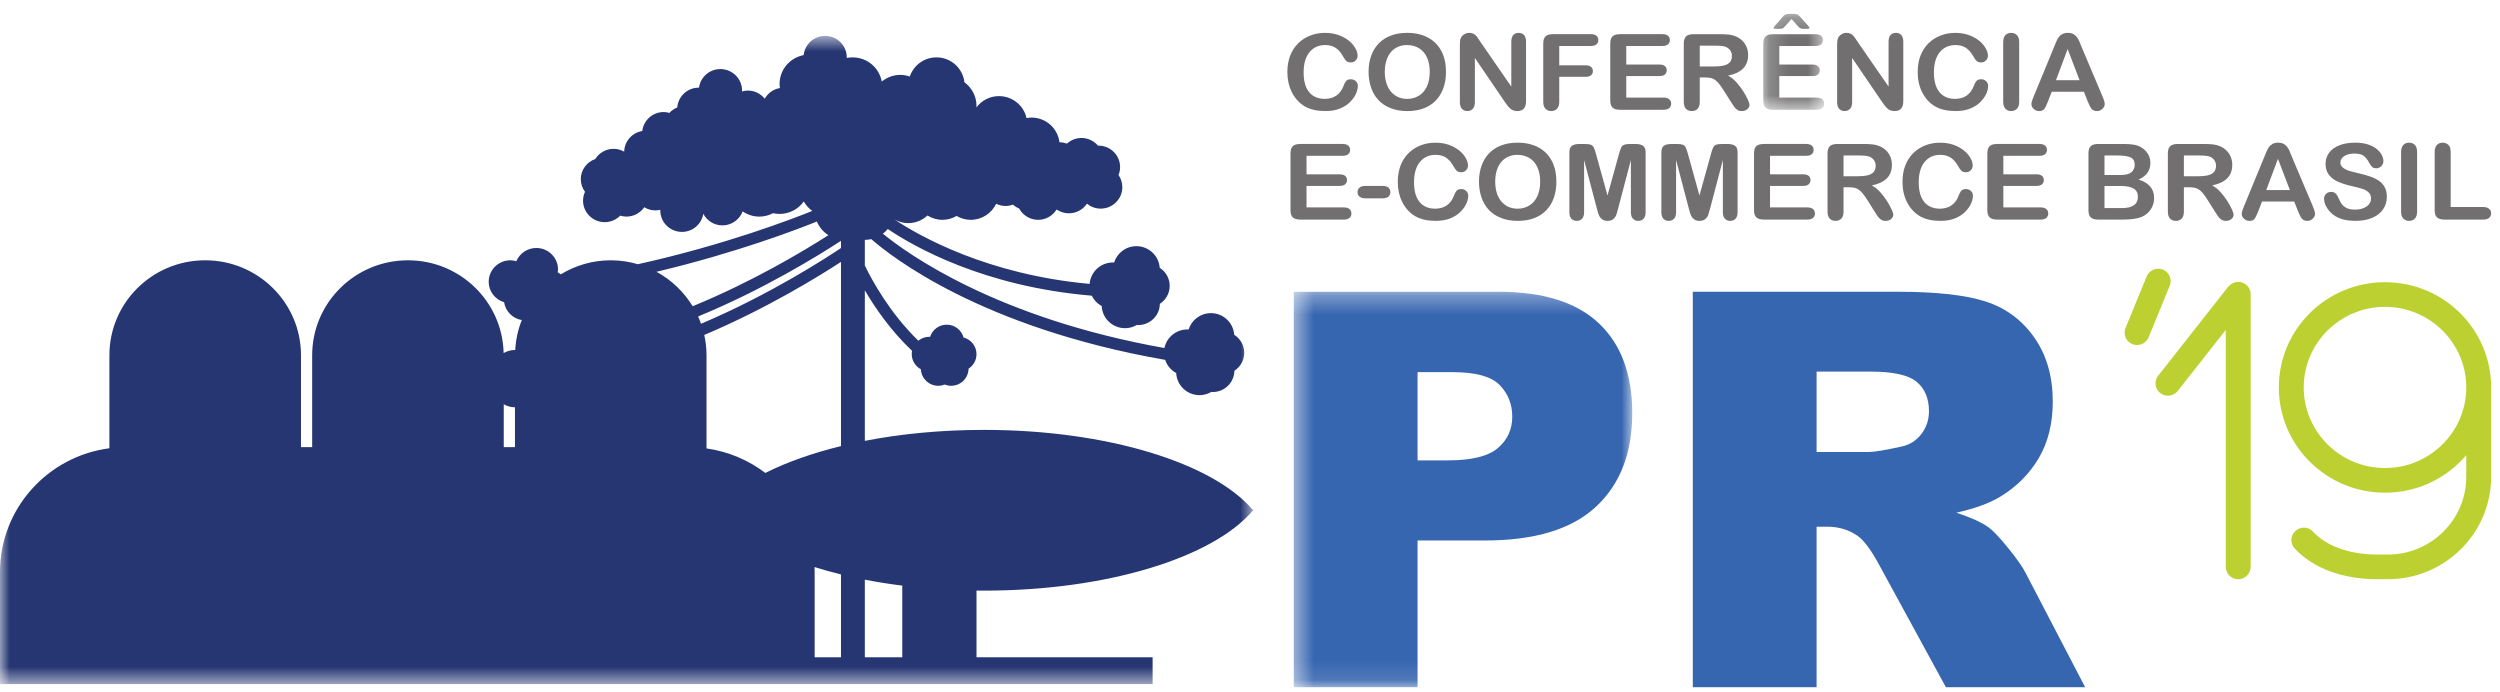
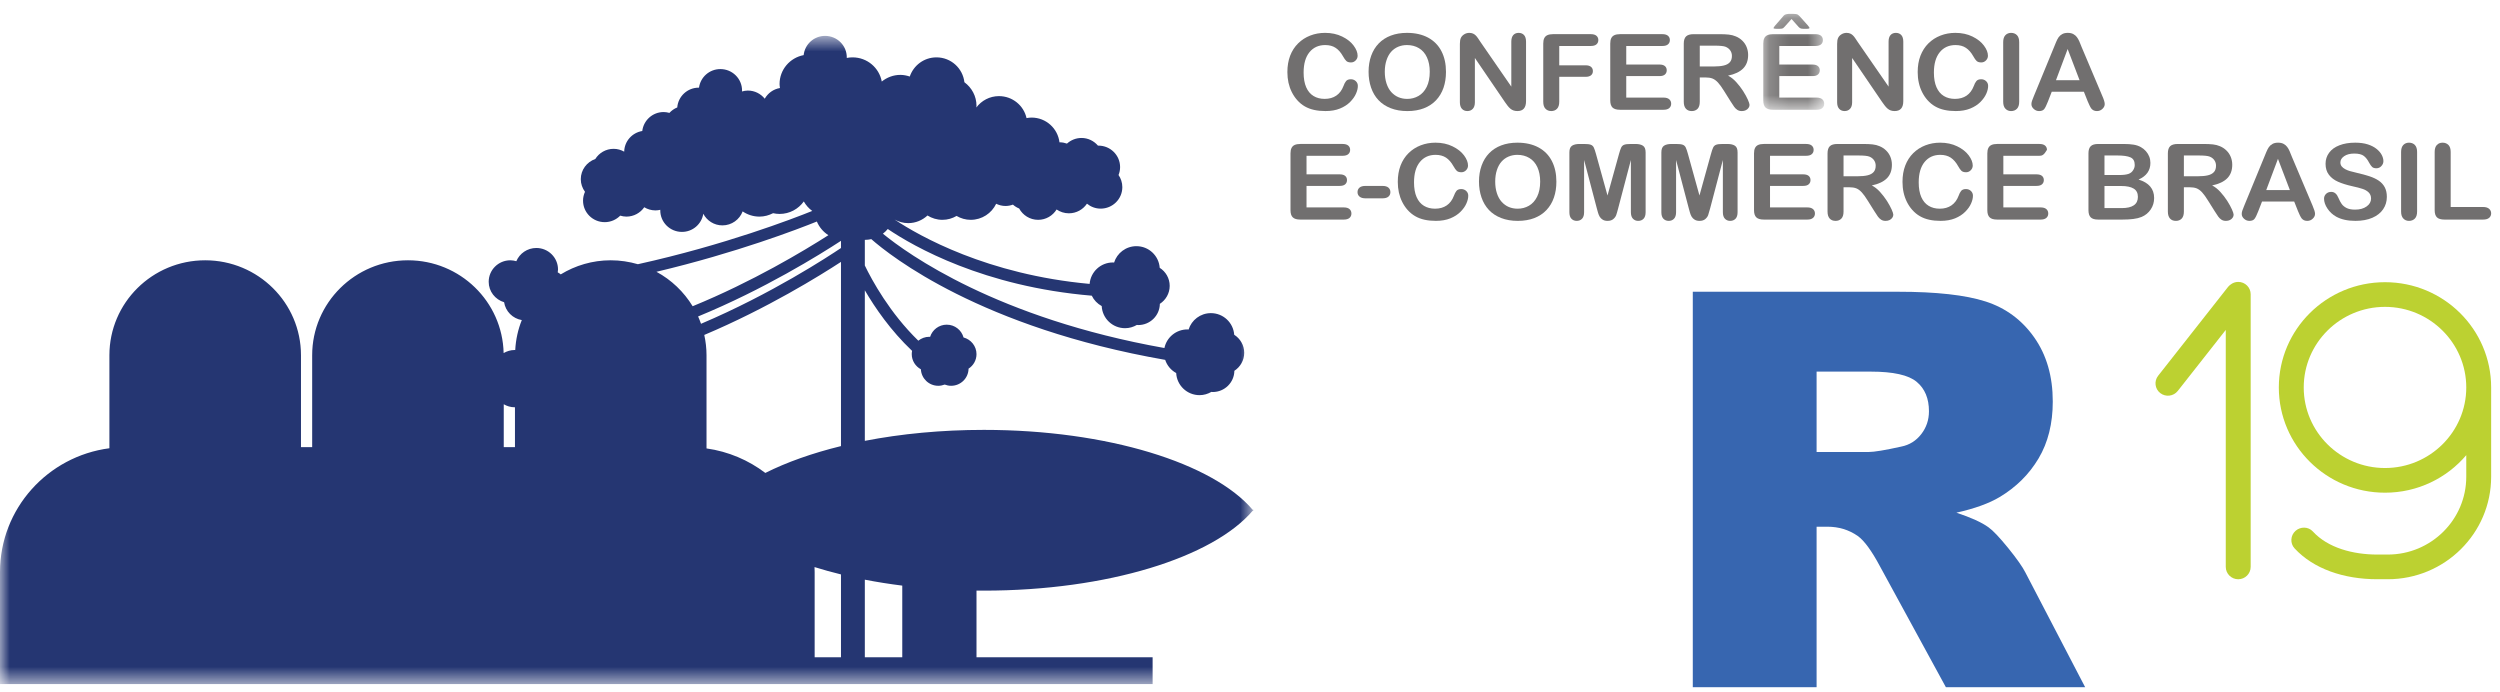
<svg xmlns="http://www.w3.org/2000/svg" xmlns:xlink="http://www.w3.org/1999/xlink" width="130px" height="36px" viewBox="0 0 130 36">
  <title>conferencia-ecommerce-curitiba</title>
  <desc>Created with Sketch.</desc>
  <defs>
    <polygon id="path-1" points="0.182 0.264 3.35 0.264 3.35 5.253 0.182 5.253" />
    <polygon id="path-3" points="0 0.69 65.18 0.69 65.18 34.397 0 34.397" />
-     <polygon id="path-5" points="0.459 0.316 18.061 0.316 18.061 20.88 0.459 20.88" />
  </defs>
  <g id="conferencia-ecommerce-curitiba" stroke="none" stroke-width="1" fill="none" fill-rule="evenodd">
    <g id="Group-70">
      <path d="M70.608,4.467 C70.608,4.592 70.576,4.727 70.511,4.872 C70.447,5.019 70.345,5.162 70.207,5.302 C70.068,5.442 69.892,5.557 69.677,5.644 C69.463,5.732 69.212,5.775 68.926,5.775 C68.709,5.775 68.512,5.756 68.335,5.716 C68.157,5.677 67.996,5.616 67.851,5.533 C67.706,5.45 67.573,5.34 67.452,5.204 C67.343,5.081 67.25,4.942 67.174,4.79 C67.097,4.637 67.04,4.474 67.001,4.301 C66.963,4.126 66.944,3.943 66.944,3.748 C66.944,3.432 66.992,3.148 67.088,2.897 C67.184,2.648 67.322,2.434 67.502,2.256 C67.681,2.078 67.892,1.942 68.133,1.849 C68.374,1.755 68.63,1.709 68.903,1.709 C69.236,1.709 69.532,1.773 69.792,1.9 C70.052,2.027 70.251,2.184 70.389,2.371 C70.528,2.558 70.596,2.734 70.596,2.9 C70.596,2.992 70.563,3.072 70.496,3.141 C70.428,3.211 70.347,3.247 70.252,3.247 C70.145,3.247 70.065,3.222 70.012,3.174 C69.959,3.126 69.9,3.042 69.834,2.924 C69.725,2.73 69.598,2.584 69.452,2.488 C69.305,2.39 69.124,2.343 68.909,2.343 C68.567,2.343 68.295,2.467 68.092,2.715 C67.889,2.964 67.788,3.316 67.788,3.775 C67.788,4.08 67.833,4.334 67.922,4.538 C68.011,4.741 68.139,4.892 68.303,4.992 C68.468,5.093 68.66,5.142 68.881,5.142 C69.12,5.142 69.322,5.085 69.488,4.972 C69.654,4.859 69.778,4.692 69.862,4.472 C69.898,4.368 69.942,4.283 69.994,4.219 C70.046,4.153 70.131,4.121 70.246,4.121 C70.345,4.121 70.43,4.154 70.501,4.219 C70.572,4.286 70.608,4.368 70.608,4.467" id="Fill-1" fill="#716F6F" />
      <path d="M74.347,3.732 C74.347,3.444 74.299,3.194 74.201,2.983 C74.105,2.772 73.966,2.613 73.785,2.505 C73.605,2.397 73.398,2.343 73.164,2.343 C72.998,2.343 72.844,2.372 72.703,2.432 C72.562,2.492 72.441,2.579 72.338,2.694 C72.237,2.808 72.156,2.955 72.098,3.132 C72.039,3.31 72.009,3.51 72.009,3.732 C72.009,3.955 72.039,4.158 72.098,4.338 C72.156,4.519 72.24,4.668 72.347,4.788 C72.455,4.906 72.578,4.995 72.717,5.054 C72.856,5.113 73.01,5.143 73.176,5.143 C73.389,5.143 73.584,5.092 73.763,4.989 C73.941,4.888 74.083,4.731 74.189,4.518 C74.294,4.305 74.347,4.043 74.347,3.732 M73.164,1.709 C73.591,1.709 73.956,1.793 74.262,1.957 C74.567,2.123 74.799,2.358 74.956,2.664 C75.113,2.968 75.191,3.326 75.191,3.737 C75.191,4.042 75.148,4.317 75.062,4.566 C74.976,4.814 74.847,5.03 74.675,5.213 C74.503,5.395 74.292,5.534 74.042,5.631 C73.791,5.727 73.504,5.776 73.181,5.776 C72.86,5.776 72.572,5.726 72.318,5.627 C72.063,5.527 71.851,5.387 71.681,5.207 C71.511,5.027 71.383,4.809 71.296,4.556 C71.209,4.301 71.166,4.027 71.166,3.732 C71.166,3.43 71.211,3.153 71.301,2.901 C71.392,2.648 71.524,2.433 71.696,2.256 C71.867,2.08 72.077,1.944 72.323,1.851 C72.57,1.757 72.85,1.709 73.164,1.709" id="Fill-3" fill="#716F6F" />
      <path d="M76.988,2.187 L78.588,4.504 L78.588,2.166 C78.588,2.014 78.623,1.9 78.691,1.823 C78.759,1.748 78.851,1.709 78.968,1.709 C79.087,1.709 79.181,1.748 79.25,1.823 C79.319,1.9 79.354,2.014 79.354,2.166 L79.354,5.258 C79.354,5.603 79.204,5.775 78.906,5.775 C78.831,5.775 78.763,5.765 78.703,5.744 C78.644,5.724 78.588,5.692 78.535,5.647 C78.483,5.602 78.434,5.55 78.389,5.49 C78.344,5.43 78.3,5.369 78.255,5.306 L76.694,3.015 L76.694,5.319 C76.694,5.47 76.657,5.584 76.584,5.66 C76.511,5.737 76.418,5.775 76.304,5.775 C76.186,5.775 76.092,5.736 76.021,5.659 C75.95,5.582 75.914,5.468 75.914,5.319 L75.914,2.287 C75.914,2.157 75.93,2.056 75.959,1.984 C75.994,1.902 76.054,1.837 76.136,1.786 C76.218,1.735 76.307,1.709 76.402,1.709 C76.476,1.709 76.541,1.722 76.594,1.745 C76.647,1.768 76.694,1.799 76.734,1.839 C76.774,1.877 76.816,1.929 76.858,1.992 C76.899,2.054 76.943,2.119 76.988,2.187" id="Fill-5" fill="#716F6F" />
      <path d="M82.721,2.391 L81.081,2.391 L81.081,3.396 L82.451,3.396 C82.579,3.396 82.674,3.424 82.736,3.479 C82.799,3.533 82.83,3.605 82.83,3.697 C82.83,3.788 82.799,3.86 82.735,3.914 C82.672,3.967 82.577,3.995 82.451,3.995 L81.081,3.995 L81.081,5.289 C81.081,5.454 81.042,5.577 80.965,5.656 C80.887,5.736 80.788,5.775 80.666,5.775 C80.543,5.775 80.443,5.736 80.365,5.654 C80.286,5.574 80.249,5.453 80.249,5.289 L80.249,2.265 C80.249,2.15 80.266,2.057 80.302,1.985 C80.337,1.912 80.393,1.86 80.468,1.826 C80.544,1.793 80.641,1.776 80.759,1.776 L82.721,1.776 C82.854,1.776 82.952,1.805 83.016,1.861 C83.081,1.918 83.113,1.991 83.113,2.082 C83.113,2.175 83.081,2.25 83.016,2.306 C82.952,2.363 82.854,2.391 82.721,2.391" id="Fill-7" fill="#716F6F" />
      <path d="M86.441,2.391 L84.565,2.391 L84.565,3.356 L86.292,3.356 C86.419,3.356 86.514,3.383 86.577,3.438 C86.639,3.492 86.67,3.564 86.67,3.654 C86.67,3.743 86.64,3.816 86.578,3.873 C86.516,3.929 86.421,3.957 86.292,3.957 L84.565,3.957 L84.565,5.075 L86.505,5.075 C86.636,5.075 86.734,5.105 86.801,5.163 C86.867,5.221 86.901,5.298 86.901,5.394 C86.901,5.487 86.867,5.563 86.801,5.621 C86.734,5.679 86.636,5.708 86.505,5.708 L84.243,5.708 C84.062,5.708 83.932,5.67 83.852,5.593 C83.773,5.516 83.733,5.392 83.733,5.22 L83.733,2.265 C83.733,2.15 83.75,2.057 83.786,1.985 C83.821,1.912 83.877,1.86 83.953,1.826 C84.028,1.793 84.126,1.776 84.243,1.776 L86.441,1.776 C86.574,1.776 86.672,1.805 86.736,1.861 C86.801,1.918 86.833,1.991 86.833,2.082 C86.833,2.175 86.801,2.25 86.736,2.306 C86.672,2.363 86.574,2.391 86.441,2.391" id="Fill-9" fill="#716F6F" />
      <path d="M89.157,2.374 L88.388,2.374 L88.388,3.456 L89.134,3.456 C89.334,3.456 89.503,3.439 89.639,3.406 C89.776,3.373 89.88,3.317 89.951,3.237 C90.023,3.157 90.06,3.048 90.06,2.909 C90.06,2.799 90.031,2.703 89.972,2.62 C89.914,2.537 89.834,2.475 89.731,2.433 C89.635,2.394 89.443,2.374 89.157,2.374 M88.68,4.027 L88.388,4.027 L88.388,5.29 C88.388,5.456 88.351,5.578 88.274,5.658 C88.197,5.736 88.097,5.776 87.974,5.776 C87.841,5.776 87.738,5.734 87.666,5.652 C87.592,5.57 87.556,5.45 87.556,5.29 L87.556,2.265 C87.556,2.093 87.597,1.969 87.677,1.892 C87.757,1.816 87.887,1.777 88.067,1.777 L89.42,1.777 C89.607,1.777 89.767,1.785 89.9,1.799 C90.033,1.815 90.152,1.846 90.259,1.892 C90.388,1.943 90.502,2.018 90.601,2.115 C90.7,2.211 90.775,2.323 90.826,2.451 C90.877,2.579 90.903,2.714 90.903,2.858 C90.903,3.151 90.817,3.385 90.644,3.56 C90.471,3.736 90.209,3.86 89.858,3.933 C90.005,4.008 90.147,4.119 90.281,4.266 C90.415,4.412 90.535,4.568 90.641,4.733 C90.747,4.899 90.829,5.048 90.888,5.181 C90.947,5.315 90.976,5.406 90.976,5.456 C90.976,5.509 90.959,5.56 90.925,5.61 C90.89,5.661 90.842,5.702 90.783,5.731 C90.723,5.761 90.654,5.776 90.575,5.776 C90.482,5.776 90.403,5.754 90.34,5.712 C90.277,5.671 90.222,5.617 90.176,5.552 C90.13,5.488 90.068,5.393 89.989,5.269 L89.656,4.737 C89.536,4.542 89.429,4.395 89.335,4.292 C89.24,4.19 89.144,4.121 89.048,4.083 C88.951,4.046 88.828,4.027 88.68,4.027" id="Fill-11" fill="#716F6F" />
      <g id="Group-15" transform="translate(91.508, 0.456)">
        <mask id="mask-2" fill="white">
          <use xlink:href="#path-1" />
        </mask>
        <g id="Clip-14" />
        <path d="M1.932,0.846 L1.652,0.532 L1.371,0.846 C1.293,0.936 1.24,0.991 1.211,1.01 C1.183,1.029 1.131,1.04 1.055,1.04 L0.83,1.04 C0.753,1.04 0.715,1.027 0.715,1.002 C0.715,0.982 0.744,0.937 0.803,0.867 L1.113,0.511 C1.139,0.481 1.169,0.446 1.203,0.405 C1.237,0.365 1.266,0.336 1.291,0.32 C1.317,0.302 1.354,0.289 1.402,0.279 C1.45,0.269 1.507,0.264 1.57,0.264 L1.727,0.264 C1.851,0.264 1.935,0.278 1.981,0.307 C2.027,0.336 2.095,0.404 2.184,0.511 L2.507,0.873 C2.561,0.941 2.588,0.981 2.588,0.994 C2.588,1.024 2.546,1.04 2.461,1.04 L2.248,1.04 C2.193,1.04 2.148,1.032 2.116,1.016 C2.083,1.001 2.052,0.978 2.022,0.946 C1.992,0.914 1.962,0.88 1.932,0.846 M2.891,1.935 L1.015,1.935 L1.015,2.901 L2.742,2.901 C2.869,2.901 2.964,2.928 3.026,2.983 C3.089,3.037 3.121,3.109 3.121,3.199 C3.121,3.288 3.089,3.361 3.028,3.417 C2.966,3.473 2.871,3.501 2.742,3.501 L1.015,3.501 L1.015,4.619 L2.955,4.619 C3.086,4.619 3.185,4.649 3.251,4.706 C3.317,4.765 3.35,4.843 3.35,4.939 C3.35,5.031 3.317,5.108 3.251,5.166 C3.185,5.223 3.086,5.253 2.955,5.253 L0.693,5.253 C0.511,5.253 0.381,5.214 0.301,5.138 C0.222,5.061 0.182,4.937 0.182,4.764 L0.182,1.809 C0.182,1.695 0.2,1.601 0.236,1.528 C0.271,1.456 0.328,1.404 0.403,1.371 C0.479,1.338 0.575,1.321 0.693,1.321 L2.891,1.321 C3.023,1.321 3.122,1.349 3.187,1.405 C3.251,1.461 3.283,1.536 3.283,1.626 C3.283,1.72 3.251,1.794 3.187,1.851 C3.122,1.907 3.023,1.935 2.891,1.935" id="Fill-13" fill="#716F6F" mask="url(#mask-2)" />
      </g>
      <path d="M96.605,2.187 L98.206,4.504 L98.206,2.166 C98.206,2.014 98.24,1.9 98.308,1.823 C98.376,1.748 98.468,1.709 98.585,1.709 C98.704,1.709 98.798,1.748 98.867,1.823 C98.936,1.9 98.971,2.014 98.971,2.166 L98.971,5.258 C98.971,5.603 98.821,5.775 98.523,5.775 C98.448,5.775 98.381,5.765 98.32,5.744 C98.261,5.724 98.205,5.692 98.153,5.647 C98.1,5.602 98.052,5.55 98.007,5.49 C97.962,5.43 97.917,5.369 97.872,5.306 L96.311,3.015 L96.311,5.319 C96.311,5.47 96.274,5.584 96.201,5.66 C96.128,5.737 96.035,5.775 95.921,5.775 C95.803,5.775 95.709,5.736 95.638,5.659 C95.567,5.582 95.531,5.468 95.531,5.319 L95.531,2.287 C95.531,2.157 95.546,2.056 95.577,1.984 C95.611,1.902 95.671,1.837 95.753,1.786 C95.835,1.735 95.924,1.709 96.019,1.709 C96.094,1.709 96.158,1.722 96.211,1.745 C96.264,1.768 96.311,1.799 96.351,1.839 C96.391,1.877 96.433,1.929 96.475,1.992 C96.516,2.054 96.56,2.119 96.605,2.187" id="Fill-16" fill="#716F6F" />
      <path d="M103.383,4.467 C103.383,4.592 103.351,4.727 103.287,4.872 C103.222,5.019 103.121,5.162 102.983,5.302 C102.844,5.442 102.667,5.557 102.453,5.644 C102.238,5.732 101.988,5.775 101.701,5.775 C101.485,5.775 101.287,5.756 101.11,5.716 C100.932,5.677 100.771,5.616 100.627,5.533 C100.481,5.45 100.348,5.34 100.227,5.204 C100.118,5.081 100.026,4.942 99.95,4.79 C99.873,4.637 99.815,4.474 99.778,4.301 C99.738,4.126 99.72,3.943 99.72,3.748 C99.72,3.432 99.767,3.148 99.864,2.897 C99.961,2.648 100.098,2.434 100.277,2.256 C100.457,2.078 100.667,1.942 100.908,1.849 C101.149,1.755 101.406,1.709 101.679,1.709 C102.012,1.709 102.308,1.773 102.568,1.9 C102.827,2.027 103.027,2.184 103.165,2.371 C103.304,2.558 103.373,2.734 103.373,2.9 C103.373,2.992 103.338,3.072 103.272,3.141 C103.204,3.211 103.123,3.247 103.028,3.247 C102.921,3.247 102.841,3.222 102.788,3.174 C102.735,3.126 102.675,3.042 102.61,2.924 C102.501,2.73 102.374,2.584 102.227,2.488 C102.081,2.39 101.9,2.343 101.685,2.343 C101.343,2.343 101.07,2.467 100.868,2.715 C100.665,2.964 100.563,3.316 100.563,3.775 C100.563,4.08 100.608,4.334 100.698,4.538 C100.788,4.741 100.915,4.892 101.079,4.992 C101.244,5.093 101.436,5.142 101.657,5.142 C101.896,5.142 102.098,5.085 102.264,4.972 C102.429,4.859 102.553,4.692 102.638,4.472 C102.673,4.368 102.717,4.283 102.77,4.219 C102.822,4.153 102.906,4.121 103.022,4.121 C103.121,4.121 103.206,4.154 103.277,4.219 C103.348,4.286 103.383,4.368 103.383,4.467" id="Fill-18" fill="#716F6F" />
      <path d="M104.166,5.29 L104.166,2.192 C104.166,2.032 104.203,1.911 104.28,1.83 C104.357,1.75 104.456,1.709 104.577,1.709 C104.702,1.709 104.804,1.749 104.882,1.829 C104.959,1.908 104.998,2.03 104.998,2.192 L104.998,5.29 C104.998,5.453 104.959,5.575 104.882,5.655 C104.804,5.735 104.702,5.776 104.577,5.776 C104.458,5.776 104.36,5.735 104.282,5.653 C104.204,5.573 104.166,5.451 104.166,5.29" id="Fill-20" fill="#716F6F" />
      <path d="M106.91,4.172 L108.138,4.172 L107.518,2.549 L106.91,4.172 Z M108.558,5.263 L108.362,4.77 L106.691,4.77 L106.495,5.274 C106.418,5.47 106.353,5.603 106.299,5.672 C106.244,5.741 106.156,5.776 106.032,5.776 C105.928,5.776 105.836,5.739 105.755,5.665 C105.674,5.592 105.634,5.509 105.634,5.416 C105.634,5.362 105.644,5.307 105.663,5.249 C105.682,5.193 105.712,5.113 105.755,5.011 L106.806,2.458 C106.836,2.385 106.872,2.297 106.914,2.194 C106.956,2.091 107,2.005 107.048,1.937 C107.096,1.87 107.159,1.815 107.236,1.773 C107.314,1.73 107.409,1.709 107.523,1.709 C107.64,1.709 107.737,1.73 107.814,1.773 C107.892,1.815 107.954,1.869 108.001,1.935 C108.049,2.001 108.09,2.072 108.123,2.148 C108.154,2.224 108.197,2.326 108.247,2.452 L109.32,4.99 C109.405,5.182 109.446,5.323 109.446,5.411 C109.446,5.502 109.407,5.586 109.327,5.661 C109.248,5.738 109.152,5.776 109.041,5.776 C108.974,5.776 108.919,5.764 108.872,5.742 C108.826,5.719 108.786,5.689 108.754,5.651 C108.723,5.612 108.688,5.553 108.652,5.474 C108.616,5.394 108.584,5.324 108.558,5.263 L108.558,5.263 Z" id="Fill-22" fill="#716F6F" />
      <path d="M69.815,8.101 L67.939,8.101 L67.939,9.066 L69.666,9.066 C69.793,9.066 69.888,9.094 69.95,9.148 C70.013,9.202 70.044,9.274 70.044,9.364 C70.044,9.454 70.014,9.526 69.952,9.582 C69.89,9.639 69.795,9.667 69.666,9.667 L67.939,9.667 L67.939,10.786 L69.879,10.786 C70.01,10.786 70.108,10.815 70.175,10.873 C70.241,10.931 70.274,11.008 70.274,11.104 C70.274,11.197 70.241,11.273 70.175,11.331 C70.108,11.389 70.01,11.418 69.879,11.418 L67.617,11.418 C67.435,11.418 67.305,11.38 67.225,11.302 C67.146,11.226 67.106,11.102 67.106,10.93 L67.106,7.975 C67.106,7.86 67.124,7.767 67.16,7.695 C67.195,7.622 67.251,7.569 67.326,7.536 C67.402,7.503 67.499,7.486 67.617,7.486 L69.815,7.486 C69.947,7.486 70.046,7.515 70.11,7.571 C70.175,7.628 70.207,7.701 70.207,7.792 C70.207,7.885 70.175,7.96 70.11,8.016 C70.046,8.073 69.947,8.101 69.815,8.101" id="Fill-24" fill="#716F6F" />
      <path d="M71.889,10.313 L71.003,10.313 C70.868,10.313 70.766,10.283 70.696,10.223 C70.626,10.164 70.591,10.087 70.591,9.992 C70.591,9.895 70.625,9.817 70.693,9.757 C70.762,9.697 70.865,9.668 71.003,9.668 L71.889,9.668 C72.027,9.668 72.131,9.697 72.199,9.757 C72.267,9.817 72.3,9.895 72.3,9.992 C72.3,10.087 72.267,10.164 72.2,10.223 C72.132,10.283 72.029,10.313 71.889,10.313" id="Fill-26" fill="#716F6F" />
      <path d="M76.349,10.176 C76.349,10.302 76.317,10.437 76.252,10.582 C76.188,10.729 76.086,10.872 75.948,11.011 C75.809,11.152 75.633,11.266 75.418,11.354 C75.203,11.441 74.953,11.485 74.667,11.485 C74.45,11.485 74.253,11.466 74.076,11.426 C73.898,11.387 73.736,11.326 73.592,11.242 C73.447,11.159 73.314,11.05 73.192,10.914 C73.084,10.791 72.991,10.652 72.915,10.5 C72.838,10.347 72.781,10.183 72.742,10.011 C72.704,9.836 72.685,9.652 72.685,9.458 C72.685,9.142 72.733,8.858 72.829,8.607 C72.925,8.358 73.063,8.143 73.243,7.965 C73.422,7.787 73.633,7.652 73.874,7.558 C74.115,7.465 74.371,7.419 74.644,7.419 C74.977,7.419 75.273,7.483 75.532,7.61 C75.792,7.736 75.991,7.894 76.13,8.08 C76.269,8.268 76.337,8.444 76.337,8.61 C76.337,8.701 76.304,8.782 76.237,8.851 C76.169,8.921 76.088,8.957 75.993,8.957 C75.886,8.957 75.806,8.932 75.753,8.884 C75.7,8.836 75.641,8.752 75.575,8.634 C75.466,8.44 75.339,8.294 75.193,8.197 C75.046,8.101 74.865,8.052 74.65,8.052 C74.308,8.052 74.036,8.177 73.833,8.425 C73.63,8.674 73.529,9.026 73.529,9.484 C73.529,9.79 73.574,10.045 73.663,10.248 C73.752,10.451 73.88,10.603 74.044,10.702 C74.209,10.802 74.401,10.852 74.622,10.852 C74.861,10.852 75.063,10.795 75.229,10.682 C75.394,10.569 75.519,10.402 75.603,10.182 C75.639,10.078 75.683,9.993 75.735,9.928 C75.787,9.863 75.872,9.831 75.987,9.831 C76.086,9.831 76.171,9.864 76.242,9.929 C76.313,9.996 76.349,10.078 76.349,10.176" id="Fill-28" fill="#716F6F" />
      <path d="M80.089,9.442 C80.089,9.154 80.04,8.904 79.943,8.693 C79.846,8.482 79.707,8.323 79.526,8.215 C79.346,8.107 79.139,8.052 78.905,8.052 C78.739,8.052 78.585,8.082 78.444,8.142 C78.303,8.202 78.182,8.289 78.08,8.404 C77.978,8.518 77.897,8.664 77.839,8.842 C77.78,9.02 77.751,9.22 77.751,9.442 C77.751,9.665 77.78,9.868 77.839,10.048 C77.897,10.228 77.981,10.378 78.088,10.497 C78.196,10.616 78.319,10.705 78.458,10.764 C78.598,10.822 78.751,10.852 78.917,10.852 C79.13,10.852 79.325,10.802 79.504,10.699 C79.683,10.597 79.824,10.44 79.93,10.228 C80.036,10.015 80.089,9.753 80.089,9.442 M78.905,7.419 C79.332,7.419 79.697,7.503 80.003,7.667 C80.309,7.833 80.54,8.068 80.697,8.373 C80.854,8.678 80.932,9.036 80.932,9.447 C80.932,9.751 80.89,10.027 80.803,10.275 C80.718,10.524 80.588,10.74 80.416,10.923 C80.245,11.105 80.033,11.244 79.783,11.341 C79.532,11.437 79.245,11.486 78.922,11.486 C78.601,11.486 78.314,11.436 78.059,11.337 C77.804,11.237 77.592,11.098 77.422,10.917 C77.253,10.736 77.124,10.519 77.037,10.265 C76.95,10.011 76.907,9.737 76.907,9.442 C76.907,9.139 76.952,8.862 77.043,8.61 C77.133,8.358 77.265,8.143 77.437,7.966 C77.608,7.79 77.818,7.654 78.064,7.561 C78.311,7.467 78.591,7.419 78.905,7.419" id="Fill-30" fill="#716F6F" />
      <path d="M83.032,10.825 L82.373,8.32 L82.373,11.035 C82.373,11.185 82.338,11.298 82.268,11.373 C82.198,11.447 82.105,11.486 81.989,11.486 C81.877,11.486 81.786,11.448 81.714,11.374 C81.643,11.3 81.608,11.187 81.608,11.035 L81.608,7.924 C81.608,7.752 81.655,7.636 81.748,7.576 C81.842,7.516 81.968,7.487 82.126,7.487 L82.384,7.487 C82.539,7.487 82.652,7.5 82.722,7.527 C82.792,7.554 82.844,7.601 82.878,7.672 C82.911,7.742 82.95,7.855 82.993,8.012 L83.59,10.166 L84.187,8.012 C84.23,7.855 84.268,7.742 84.302,7.672 C84.336,7.601 84.387,7.554 84.458,7.527 C84.528,7.5 84.64,7.487 84.795,7.487 L85.053,7.487 C85.212,7.487 85.338,7.516 85.431,7.576 C85.525,7.636 85.572,7.752 85.572,7.924 L85.572,11.035 C85.572,11.185 85.537,11.298 85.467,11.373 C85.397,11.447 85.302,11.486 85.184,11.486 C85.075,11.486 84.984,11.447 84.913,11.373 C84.842,11.298 84.806,11.185 84.806,11.035 L84.806,8.32 L84.147,10.825 C84.105,10.989 84.07,11.108 84.043,11.184 C84.015,11.26 83.966,11.329 83.892,11.391 C83.82,11.454 83.719,11.486 83.59,11.486 C83.492,11.486 83.41,11.465 83.343,11.425 C83.276,11.385 83.224,11.333 83.186,11.271 C83.149,11.208 83.119,11.139 83.098,11.063 C83.076,10.987 83.054,10.907 83.032,10.825" id="Fill-32" fill="#716F6F" />
      <path d="M87.814,10.825 L87.156,8.32 L87.156,11.035 C87.156,11.185 87.12,11.298 87.05,11.373 C86.981,11.447 86.888,11.486 86.771,11.486 C86.66,11.486 86.568,11.448 86.497,11.374 C86.426,11.3 86.391,11.187 86.391,11.035 L86.391,7.924 C86.391,7.752 86.437,7.636 86.53,7.576 C86.624,7.516 86.75,7.487 86.909,7.487 L87.166,7.487 C87.322,7.487 87.434,7.5 87.504,7.527 C87.575,7.554 87.626,7.601 87.66,7.672 C87.694,7.742 87.732,7.855 87.775,8.012 L88.372,10.166 L88.969,8.012 C89.012,7.855 89.05,7.742 89.084,7.672 C89.117,7.601 89.169,7.554 89.239,7.527 C89.31,7.5 89.422,7.487 89.578,7.487 L89.835,7.487 C89.994,7.487 90.12,7.516 90.214,7.576 C90.308,7.636 90.354,7.752 90.354,7.924 L90.354,11.035 C90.354,11.185 90.319,11.298 90.249,11.373 C90.178,11.447 90.085,11.486 89.967,11.486 C89.857,11.486 89.766,11.447 89.695,11.373 C89.624,11.298 89.589,11.185 89.589,11.035 L89.589,8.32 L88.93,10.825 C88.887,10.989 88.852,11.108 88.825,11.184 C88.798,11.26 88.748,11.329 88.675,11.391 C88.602,11.454 88.501,11.486 88.372,11.486 C88.275,11.486 88.193,11.465 88.125,11.425 C88.058,11.385 88.006,11.333 87.968,11.271 C87.931,11.208 87.901,11.139 87.88,11.063 C87.859,10.987 87.837,10.907 87.814,10.825" id="Fill-34" fill="#716F6F" />
      <path d="M93.917,8.101 L92.041,8.101 L92.041,9.066 L93.768,9.066 C93.895,9.066 93.99,9.094 94.053,9.148 C94.115,9.202 94.146,9.274 94.146,9.364 C94.146,9.454 94.116,9.526 94.054,9.582 C93.992,9.639 93.897,9.667 93.768,9.667 L92.041,9.667 L92.041,10.786 L93.982,10.786 C94.112,10.786 94.21,10.815 94.277,10.873 C94.343,10.931 94.377,11.008 94.377,11.104 C94.377,11.197 94.343,11.273 94.277,11.331 C94.21,11.389 94.112,11.418 93.982,11.418 L91.719,11.418 C91.538,11.418 91.408,11.38 91.328,11.302 C91.249,11.226 91.209,11.102 91.209,10.93 L91.209,7.975 C91.209,7.86 91.226,7.767 91.262,7.695 C91.297,7.622 91.353,7.569 91.429,7.536 C91.504,7.503 91.602,7.486 91.719,7.486 L93.917,7.486 C94.05,7.486 94.148,7.515 94.212,7.571 C94.277,7.628 94.309,7.701 94.309,7.792 C94.309,7.885 94.277,7.96 94.212,8.016 C94.148,8.073 94.05,8.101 93.917,8.101" id="Fill-36" fill="#716F6F" />
      <path d="M96.633,8.085 L95.864,8.085 L95.864,9.165 L96.611,9.165 C96.811,9.165 96.979,9.149 97.115,9.116 C97.252,9.083 97.356,9.027 97.428,8.946 C97.499,8.867 97.536,8.758 97.536,8.618 C97.536,8.509 97.507,8.413 97.448,8.33 C97.39,8.247 97.31,8.185 97.208,8.144 C97.111,8.104 96.919,8.085 96.633,8.085 M96.156,9.737 L95.864,9.737 L95.864,11 C95.864,11.166 95.827,11.289 95.75,11.368 C95.673,11.446 95.573,11.486 95.451,11.486 C95.317,11.486 95.214,11.444 95.142,11.362 C95.068,11.279 95.032,11.16 95.032,11 L95.032,7.975 C95.032,7.803 95.073,7.679 95.153,7.601 C95.233,7.525 95.363,7.487 95.543,7.487 L96.896,7.487 C97.083,7.487 97.243,7.494 97.376,7.509 C97.509,7.524 97.629,7.555 97.735,7.601 C97.864,7.653 97.978,7.728 98.077,7.825 C98.176,7.92 98.251,8.033 98.303,8.161 C98.354,8.289 98.379,8.424 98.379,8.568 C98.379,8.861 98.293,9.095 98.12,9.27 C97.947,9.445 97.685,9.57 97.334,9.643 C97.481,9.718 97.623,9.829 97.757,9.975 C97.891,10.122 98.011,10.278 98.117,10.443 C98.223,10.609 98.305,10.759 98.364,10.891 C98.423,11.024 98.452,11.116 98.452,11.166 C98.452,11.219 98.435,11.269 98.401,11.32 C98.366,11.371 98.318,11.412 98.259,11.441 C98.199,11.471 98.13,11.486 98.052,11.486 C97.958,11.486 97.879,11.464 97.816,11.422 C97.753,11.38 97.698,11.327 97.652,11.263 C97.606,11.199 97.544,11.103 97.465,10.979 L97.132,10.448 C97.012,10.252 96.905,10.104 96.811,10.002 C96.716,9.9 96.621,9.831 96.524,9.793 C96.427,9.756 96.304,9.737 96.156,9.737" id="Fill-38" fill="#716F6F" />
      <path d="M102.593,10.176 C102.593,10.302 102.561,10.437 102.496,10.582 C102.432,10.729 102.331,10.872 102.192,11.011 C102.053,11.152 101.877,11.266 101.663,11.354 C101.448,11.441 101.197,11.485 100.911,11.485 C100.695,11.485 100.497,11.466 100.32,11.426 C100.142,11.387 99.981,11.326 99.836,11.242 C99.691,11.159 99.558,11.05 99.437,10.914 C99.328,10.791 99.235,10.652 99.159,10.5 C99.083,10.347 99.025,10.183 98.987,10.011 C98.948,9.836 98.93,9.652 98.93,9.458 C98.93,9.142 98.977,8.858 99.074,8.607 C99.17,8.358 99.307,8.143 99.487,7.965 C99.666,7.787 99.877,7.652 100.118,7.558 C100.359,7.465 100.615,7.419 100.888,7.419 C101.221,7.419 101.518,7.483 101.777,7.61 C102.037,7.736 102.236,7.894 102.374,8.08 C102.513,8.268 102.582,8.444 102.582,8.61 C102.582,8.701 102.548,8.782 102.481,8.851 C102.414,8.921 102.332,8.957 102.237,8.957 C102.13,8.957 102.05,8.932 101.997,8.884 C101.944,8.836 101.885,8.752 101.819,8.634 C101.711,8.44 101.583,8.294 101.437,8.197 C101.29,8.101 101.109,8.052 100.894,8.052 C100.552,8.052 100.28,8.177 100.077,8.425 C99.875,8.674 99.773,9.026 99.773,9.484 C99.773,9.79 99.818,10.045 99.907,10.248 C99.997,10.451 100.124,10.603 100.289,10.702 C100.453,10.802 100.646,10.852 100.867,10.852 C101.106,10.852 101.307,10.795 101.473,10.682 C101.639,10.569 101.763,10.402 101.847,10.182 C101.883,10.078 101.927,9.993 101.979,9.928 C102.032,9.863 102.116,9.831 102.231,9.831 C102.331,9.831 102.416,9.864 102.487,9.929 C102.557,9.996 102.593,10.078 102.593,10.176" id="Fill-40" fill="#716F6F" />
-       <path d="M106.049,8.101 L104.174,8.101 L104.174,9.066 L105.901,9.066 C106.028,9.066 106.123,9.094 106.185,9.148 C106.248,9.202 106.279,9.274 106.279,9.364 C106.279,9.454 106.248,9.526 106.187,9.582 C106.125,9.639 106.03,9.667 105.901,9.667 L104.174,9.667 L104.174,10.786 L106.114,10.786 C106.245,10.786 106.343,10.815 106.41,10.873 C106.476,10.931 106.509,11.008 106.509,11.104 C106.509,11.197 106.476,11.273 106.41,11.331 C106.343,11.389 106.245,11.418 106.114,11.418 L103.852,11.418 C103.671,11.418 103.54,11.38 103.461,11.302 C103.381,11.226 103.341,11.102 103.341,10.93 L103.341,7.975 C103.341,7.86 103.359,7.767 103.395,7.695 C103.431,7.622 103.486,7.569 103.562,7.536 C103.637,7.503 103.734,7.486 103.852,7.486 L106.049,7.486 C106.182,7.486 106.28,7.515 106.345,7.571 C106.41,7.628 106.442,7.701 106.442,7.792 C106.442,7.885 106.41,7.96 106.345,8.016 C106.28,8.073 106.182,8.101 106.049,8.101" id="Fill-42" fill="#716F6F" />
+       <path d="M106.049,8.101 L104.174,8.101 L104.174,9.066 L105.901,9.066 C106.028,9.066 106.123,9.094 106.185,9.148 C106.248,9.202 106.279,9.274 106.279,9.364 C106.279,9.454 106.248,9.526 106.187,9.582 C106.125,9.639 106.03,9.667 105.901,9.667 L104.174,9.667 L104.174,10.786 L106.114,10.786 C106.245,10.786 106.343,10.815 106.41,10.873 C106.476,10.931 106.509,11.008 106.509,11.104 C106.509,11.197 106.476,11.273 106.41,11.331 C106.343,11.389 106.245,11.418 106.114,11.418 L103.852,11.418 C103.671,11.418 103.54,11.38 103.461,11.302 C103.381,11.226 103.341,11.102 103.341,10.93 L103.341,7.975 C103.341,7.86 103.359,7.767 103.395,7.695 C103.431,7.622 103.486,7.569 103.562,7.536 C103.637,7.503 103.734,7.486 103.852,7.486 L106.049,7.486 C106.182,7.486 106.28,7.515 106.345,7.571 C106.41,7.628 106.442,7.701 106.442,7.792 C106.28,8.073 106.182,8.101 106.049,8.101" id="Fill-42" fill="#716F6F" />
      <path d="M110.299,9.672 L109.433,9.672 L109.433,10.821 L110.327,10.821 C110.89,10.821 111.171,10.626 111.171,10.238 C111.171,10.04 111.098,9.896 110.952,9.807 C110.806,9.717 110.588,9.672 110.299,9.672 L110.299,9.672 Z M109.433,8.085 L109.433,9.101 L110.195,9.101 C110.403,9.101 110.563,9.083 110.676,9.045 C110.789,9.007 110.876,8.936 110.935,8.83 C110.982,8.756 111.006,8.671 111.006,8.578 C111.006,8.38 110.932,8.247 110.784,8.183 C110.636,8.117 110.411,8.085 110.108,8.085 L109.433,8.085 Z M110.361,11.418 L109.104,11.418 C108.924,11.418 108.794,11.379 108.717,11.302 C108.639,11.224 108.6,11.1 108.6,10.93 L108.6,7.975 C108.6,7.801 108.64,7.677 108.72,7.601 C108.799,7.524 108.927,7.487 109.104,7.487 L110.436,7.487 C110.632,7.487 110.802,7.498 110.947,7.522 C111.09,7.545 111.219,7.589 111.333,7.655 C111.431,7.711 111.516,7.781 111.591,7.866 C111.666,7.951 111.723,8.045 111.763,8.148 C111.802,8.25 111.821,8.359 111.821,8.473 C111.821,8.867 111.616,9.155 111.205,9.337 C111.744,9.502 112.015,9.821 112.015,10.297 C112.015,10.517 111.956,10.715 111.838,10.891 C111.72,11.067 111.561,11.197 111.362,11.281 C111.236,11.332 111.092,11.367 110.93,11.387 C110.768,11.408 110.577,11.418 110.361,11.418 L110.361,11.418 Z" id="Fill-44" fill="#716F6F" />
      <path d="M114.33,8.085 L113.562,8.085 L113.562,9.165 L114.308,9.165 C114.508,9.165 114.676,9.149 114.812,9.116 C114.949,9.083 115.053,9.027 115.125,8.946 C115.196,8.867 115.233,8.758 115.233,8.618 C115.233,8.509 115.204,8.413 115.146,8.33 C115.088,8.247 115.008,8.185 114.905,8.144 C114.808,8.104 114.616,8.085 114.33,8.085 M113.854,9.737 L113.562,9.737 L113.562,11 C113.562,11.166 113.524,11.289 113.447,11.368 C113.371,11.446 113.27,11.486 113.148,11.486 C113.014,11.486 112.912,11.444 112.839,11.362 C112.766,11.279 112.729,11.16 112.729,11 L112.729,7.975 C112.729,7.803 112.77,7.679 112.85,7.601 C112.931,7.525 113.061,7.487 113.24,7.487 L114.594,7.487 C114.78,7.487 114.94,7.494 115.073,7.509 C115.206,7.524 115.326,7.555 115.432,7.601 C115.561,7.653 115.675,7.728 115.774,7.825 C115.873,7.92 115.948,8.033 116,8.161 C116.051,8.289 116.077,8.424 116.077,8.568 C116.077,8.861 115.99,9.095 115.817,9.27 C115.645,9.445 115.382,9.57 115.031,9.643 C115.178,9.718 115.32,9.829 115.454,9.975 C115.589,10.122 115.708,10.278 115.815,10.443 C115.92,10.609 116.003,10.759 116.061,10.891 C116.12,11.024 116.149,11.116 116.149,11.166 C116.149,11.219 116.132,11.269 116.098,11.32 C116.063,11.371 116.016,11.412 115.956,11.441 C115.896,11.471 115.828,11.486 115.749,11.486 C115.655,11.486 115.576,11.464 115.513,11.422 C115.45,11.38 115.395,11.327 115.349,11.263 C115.303,11.199 115.241,11.103 115.162,10.979 L114.829,10.448 C114.709,10.252 114.602,10.104 114.509,10.002 C114.414,9.9 114.318,9.831 114.221,9.793 C114.124,9.756 114.001,9.737 113.854,9.737" id="Fill-46" fill="#716F6F" />
      <path d="M117.845,9.882 L119.073,9.882 L118.454,8.259 L117.845,9.882 Z M119.494,10.973 L119.298,10.479 L117.626,10.479 L117.43,10.983 C117.353,11.181 117.288,11.313 117.234,11.382 C117.18,11.451 117.091,11.486 116.968,11.486 C116.863,11.486 116.771,11.448 116.69,11.375 C116.61,11.302 116.57,11.219 116.57,11.127 C116.57,11.072 116.579,11.017 116.598,10.96 C116.617,10.903 116.647,10.823 116.69,10.721 L117.741,8.167 C117.771,8.095 117.807,8.007 117.849,7.904 C117.892,7.8 117.937,7.715 117.984,7.647 C118.032,7.58 118.094,7.524 118.172,7.483 C118.25,7.44 118.345,7.419 118.459,7.419 C118.575,7.419 118.672,7.44 118.749,7.483 C118.827,7.524 118.889,7.578 118.937,7.645 C118.985,7.711 119.025,7.782 119.058,7.858 C119.09,7.934 119.132,8.036 119.182,8.162 L120.256,10.7 C120.34,10.893 120.382,11.033 120.382,11.121 C120.382,11.212 120.343,11.296 120.263,11.371 C120.184,11.448 120.088,11.486 119.976,11.486 C119.91,11.486 119.855,11.474 119.807,11.452 C119.761,11.429 119.722,11.399 119.69,11.361 C119.659,11.322 119.624,11.263 119.587,11.184 C119.551,11.104 119.52,11.034 119.494,10.973 L119.494,10.973 Z" id="Fill-48" fill="#716F6F" />
      <path d="M124.116,10.238 C124.116,10.476 124.052,10.69 123.924,10.88 C123.797,11.068 123.609,11.217 123.362,11.325 C123.115,11.431 122.823,11.485 122.484,11.485 C122.079,11.485 121.745,11.412 121.481,11.266 C121.294,11.16 121.142,11.019 121.026,10.843 C120.909,10.667 120.85,10.495 120.85,10.33 C120.85,10.233 120.886,10.15 120.955,10.081 C121.026,10.013 121.114,9.978 121.223,9.978 C121.311,9.978 121.385,10.005 121.446,10.059 C121.507,10.112 121.559,10.192 121.602,10.297 C121.654,10.423 121.711,10.527 121.771,10.611 C121.832,10.695 121.918,10.764 122.028,10.819 C122.138,10.873 122.283,10.901 122.462,10.901 C122.709,10.901 122.909,10.846 123.064,10.735 C123.218,10.626 123.295,10.489 123.295,10.324 C123.295,10.194 123.253,10.088 123.17,10.006 C123.087,9.924 122.979,9.863 122.847,9.82 C122.716,9.777 122.54,9.731 122.319,9.683 C122.024,9.617 121.777,9.539 121.578,9.451 C121.379,9.363 121.221,9.242 121.104,9.089 C120.987,8.936 120.929,8.746 120.929,8.519 C120.929,8.303 120.99,8.111 121.114,7.943 C121.237,7.774 121.416,7.645 121.65,7.555 C121.883,7.464 122.158,7.419 122.473,7.419 C122.725,7.419 122.944,7.45 123.128,7.509 C123.312,7.569 123.465,7.648 123.587,7.748 C123.708,7.847 123.797,7.951 123.852,8.061 C123.908,8.17 123.937,8.275 123.937,8.38 C123.937,8.475 123.902,8.56 123.831,8.635 C123.762,8.712 123.675,8.75 123.569,8.75 C123.474,8.75 123.402,8.727 123.352,8.682 C123.303,8.635 123.249,8.561 123.192,8.457 C123.117,8.309 123.027,8.193 122.921,8.11 C122.817,8.027 122.649,7.985 122.417,7.985 C122.202,7.985 122.029,8.031 121.897,8.121 C121.766,8.211 121.7,8.32 121.7,8.447 C121.7,8.525 121.722,8.594 121.767,8.651 C121.812,8.707 121.873,8.756 121.952,8.798 C122.03,8.839 122.11,8.872 122.19,8.895 C122.271,8.918 122.404,8.952 122.588,8.996 C122.82,9.049 123.03,9.106 123.218,9.168 C123.406,9.231 123.566,9.307 123.697,9.396 C123.828,9.485 123.932,9.598 124.006,9.736 C124.079,9.872 124.116,10.04 124.116,10.238" id="Fill-50" fill="#716F6F" />
      <path d="M124.857,11 L124.857,7.902 C124.857,7.742 124.895,7.621 124.971,7.54 C125.048,7.46 125.147,7.419 125.268,7.419 C125.393,7.419 125.495,7.459 125.573,7.539 C125.65,7.619 125.689,7.739 125.689,7.902 L125.689,11 C125.689,11.163 125.65,11.285 125.573,11.365 C125.495,11.445 125.393,11.486 125.268,11.486 C125.149,11.486 125.05,11.445 124.973,11.363 C124.895,11.283 124.857,11.161 124.857,11" id="Fill-52" fill="#716F6F" />
      <path d="M127.435,7.902 L127.435,10.764 L129.123,10.764 C129.257,10.764 129.361,10.795 129.433,10.857 C129.504,10.92 129.54,10.999 129.54,11.094 C129.54,11.19 129.505,11.269 129.434,11.329 C129.363,11.389 129.259,11.418 129.123,11.418 L127.113,11.418 C126.932,11.418 126.801,11.38 126.722,11.303 C126.642,11.226 126.603,11.101 126.603,10.93 L126.603,7.902 C126.603,7.741 126.641,7.62 126.716,7.54 C126.792,7.46 126.891,7.419 127.015,7.419 C127.14,7.419 127.241,7.46 127.319,7.539 C127.397,7.618 127.435,7.739 127.435,7.902" id="Fill-54" fill="#716F6F" />
      <path d="M124.02,24.337 C121.689,24.337 119.794,22.458 119.794,20.148 C119.794,17.838 121.689,15.957 124.02,15.957 C126.35,15.957 128.246,17.838 128.246,20.148 C128.246,22.458 126.35,24.337 124.02,24.337 M124.02,14.674 C120.971,14.674 118.499,17.124 118.499,20.148 C118.499,23.17 120.971,25.62 124.02,25.62 C125.717,25.62 127.234,24.861 128.246,23.668 L128.246,24.789 C128.246,27.024 126.418,28.837 124.163,28.837 L123.621,28.837 C122.364,28.837 121.053,28.495 120.265,27.634 C120.031,27.379 119.625,27.375 119.367,27.605 C119.1,27.844 119.076,28.254 119.319,28.517 C120.299,29.574 121.861,30.12 123.621,30.12 L124.163,30.12 C127.133,30.12 129.54,27.733 129.54,24.789 L129.54,20.148 C129.54,17.124 127.069,14.674 124.02,14.674" id="Fill-56" fill="#BCD131" />
      <path d="M116.388,14.659 C116.234,14.659 116.094,14.714 115.983,14.803 C115.937,14.837 115.894,14.875 115.857,14.921 L112.223,19.54 C112.003,19.82 112.053,20.224 112.335,20.441 C112.617,20.659 113.024,20.609 113.244,20.329 L115.74,17.156 L115.74,29.478 C115.74,29.833 116.03,30.121 116.388,30.121 C116.745,30.121 117.035,29.833 117.035,29.478 L117.035,15.3 C117.035,14.946 116.745,14.659 116.388,14.659" id="Fill-58" fill="#BCD131" />
-       <path d="M112.471,14.02 C112.14,13.886 111.762,14.045 111.628,14.373 L110.526,17.059 C110.392,17.387 110.551,17.761 110.882,17.895 C111.213,18.028 111.591,17.871 111.726,17.543 L112.827,14.856 C112.961,14.528 112.802,14.154 112.471,14.02" id="Fill-60" fill="#BCD131" />
      <g id="Group-64" transform="translate(0, 1.176)">
        <mask id="mask-4" fill="white">
          <use xlink:href="#path-3" />
        </mask>
        <g id="Clip-63" />
        <path d="M46.918,33.002 L44.971,33.002 L44.971,28.967 C45.598,29.089 46.248,29.192 46.918,29.276 L46.918,33.002 Z M42.355,28.312 C42.796,28.45 43.255,28.577 43.731,28.694 L43.731,33.002 L42.362,33.002 L42.362,28.57 C42.362,28.484 42.359,28.398 42.355,28.312 L42.355,28.312 Z M26.195,19.845 C26.362,19.942 26.554,20.002 26.762,20.002 C26.768,20.002 26.772,20.001 26.778,20 L26.778,22.076 L26.195,22.076 L26.195,19.845 Z M42.477,10.343 C42.599,10.637 42.81,10.884 43.077,11.054 C41.808,11.865 39.124,13.478 36.018,14.748 C35.56,13.998 34.913,13.377 34.135,12.957 C38.307,11.968 41.529,10.726 42.477,10.343 L42.477,10.343 Z M36.301,15.28 C39.721,13.875 42.627,12.068 43.731,11.347 L43.731,11.721 C43.09,12.153 40.105,14.112 36.453,15.661 C36.407,15.531 36.357,15.404 36.301,15.28 L36.301,15.28 Z M39.797,23.417 C38.925,22.754 37.879,22.303 36.739,22.142 L36.739,17.297 C36.739,16.935 36.697,16.582 36.622,16.241 C39.902,14.857 42.662,13.14 43.731,12.442 L43.731,22.021 C42.235,22.388 40.904,22.861 39.797,23.417 L39.797,23.417 Z M65.18,25.335 L65.141,25.335 C63.08,22.912 57.602,21.178 51.161,21.178 C48.952,21.178 46.856,21.382 44.971,21.748 L44.971,13.919 C45.499,14.825 46.309,16.007 47.428,17.068 C47.417,17.123 47.411,17.181 47.411,17.24 C47.411,17.581 47.604,17.874 47.886,18.027 C47.91,18.504 48.303,18.885 48.791,18.885 C48.908,18.885 49.021,18.86 49.124,18.821 C49.227,18.86 49.339,18.885 49.457,18.885 C49.956,18.885 50.359,18.487 50.365,17.994 C50.614,17.834 50.778,17.556 50.778,17.24 C50.778,16.823 50.491,16.476 50.104,16.372 C49.999,15.989 49.65,15.707 49.23,15.707 C48.822,15.707 48.48,15.975 48.365,16.342 C48.35,16.341 48.336,16.337 48.321,16.337 C48.104,16.337 47.908,16.416 47.752,16.54 C46.262,15.09 45.344,13.401 44.971,12.63 L44.971,11.297 C44.973,11.297 44.974,11.297 44.975,11.297 C45.09,11.297 45.201,11.282 45.308,11.259 C46.311,12.141 51.014,15.864 60.59,17.537 C60.687,17.832 60.892,18.075 61.162,18.222 C61.194,18.862 61.724,19.372 62.377,19.372 C62.603,19.372 62.811,19.307 62.993,19.202 C63.016,19.204 63.037,19.209 63.061,19.209 C63.678,19.209 64.179,18.716 64.187,18.106 C64.494,17.906 64.699,17.563 64.699,17.171 C64.699,16.776 64.491,16.43 64.179,16.232 C64.134,15.604 63.611,15.107 62.967,15.107 C62.419,15.107 61.961,15.467 61.806,15.961 C61.786,15.959 61.767,15.954 61.746,15.954 C61.156,15.954 60.664,16.369 60.55,16.921 C51.849,15.372 47.205,12.036 45.911,10.976 C46.005,10.905 46.089,10.823 46.164,10.732 C47.525,11.652 51.156,13.727 56.773,14.2 C56.883,14.43 57.064,14.617 57.289,14.74 C57.32,15.379 57.849,15.89 58.504,15.89 C58.729,15.89 58.937,15.826 59.118,15.72 C59.141,15.721 59.163,15.727 59.186,15.727 C59.804,15.727 60.305,15.234 60.312,14.624 C60.62,14.424 60.824,14.08 60.824,13.689 C60.824,13.294 60.617,12.948 60.305,12.75 C60.26,12.122 59.737,11.625 59.093,11.625 C58.545,11.625 58.086,11.986 57.932,12.478 C57.912,12.478 57.893,12.472 57.872,12.472 C57.23,12.472 56.71,12.964 56.661,13.587 C51.34,13.101 47.822,11.106 46.517,10.239 C46.729,10.355 46.968,10.427 47.226,10.427 C47.615,10.427 47.966,10.274 48.229,10.03 C48.455,10.171 48.721,10.255 49.007,10.255 C49.276,10.255 49.526,10.179 49.742,10.053 C49.959,10.179 50.208,10.255 50.477,10.255 C51.063,10.255 51.565,9.913 51.801,9.42 C51.949,9.492 52.113,9.535 52.289,9.535 C52.424,9.535 52.552,9.508 52.672,9.464 C52.768,9.549 52.876,9.618 52.996,9.666 C53.187,10.015 53.555,10.255 53.983,10.255 C54.391,10.255 54.744,10.038 54.943,9.717 C55.125,9.842 55.345,9.916 55.583,9.916 C55.975,9.916 56.32,9.716 56.522,9.415 C56.716,9.574 56.962,9.673 57.234,9.673 C57.856,9.673 58.361,9.173 58.361,8.556 C58.361,8.322 58.288,8.104 58.164,7.925 C58.215,7.797 58.245,7.659 58.245,7.513 C58.245,6.896 57.74,6.396 57.118,6.396 C57.11,6.396 57.103,6.398 57.095,6.398 C56.888,6.156 56.583,5.998 56.238,5.998 C55.946,5.998 55.683,6.111 55.482,6.291 C55.365,6.251 55.242,6.224 55.11,6.224 C55.105,6.224 55.1,6.226 55.093,6.226 C55.007,5.503 54.394,4.938 53.641,4.938 C53.552,4.938 53.465,4.95 53.38,4.965 C53.235,4.311 52.649,3.822 51.946,3.822 C51.463,3.822 51.038,4.056 50.77,4.413 C50.772,4.385 50.778,4.357 50.778,4.329 C50.778,3.824 50.529,3.379 50.149,3.1 C50.066,2.374 49.451,1.807 48.696,1.807 C48.048,1.807 47.504,2.226 47.308,2.804 C47.154,2.752 46.991,2.718 46.819,2.718 C46.451,2.718 46.117,2.851 45.852,3.064 C45.721,2.35 45.093,1.807 44.334,1.807 C44.23,1.807 44.129,1.817 44.03,1.837 C44.03,1.827 44.033,1.817 44.033,1.807 C44.033,1.189 43.528,0.69 42.906,0.69 C42.323,0.69 41.85,1.128 41.79,1.69 C41.077,1.825 40.537,2.446 40.537,3.193 C40.537,3.264 40.549,3.332 40.558,3.401 C40.216,3.459 39.93,3.668 39.767,3.957 C39.561,3.701 39.246,3.533 38.889,3.533 C38.782,3.533 38.68,3.553 38.582,3.58 C38.583,3.564 38.587,3.55 38.587,3.533 C38.587,2.916 38.083,2.416 37.46,2.416 C36.889,2.416 36.422,2.837 36.348,3.384 C36.343,3.383 36.34,3.382 36.335,3.382 C35.743,3.382 35.263,3.836 35.217,4.411 C35.059,4.474 34.921,4.573 34.809,4.695 C34.714,4.669 34.616,4.65 34.511,4.65 C33.935,4.65 33.464,5.082 33.398,5.636 C32.872,5.722 32.47,6.167 32.458,6.71 C32.295,6.62 32.109,6.563 31.909,6.563 C31.505,6.563 31.153,6.775 30.955,7.092 C30.517,7.245 30.201,7.655 30.201,8.142 C30.201,8.387 30.284,8.613 30.42,8.798 C30.355,8.939 30.318,9.094 30.318,9.258 C30.318,9.876 30.822,10.376 31.445,10.376 C31.761,10.376 32.047,10.246 32.252,10.037 C32.354,10.067 32.46,10.088 32.572,10.088 C32.957,10.088 33.298,9.894 33.501,9.601 C33.671,9.703 33.867,9.765 34.081,9.765 C34.17,9.765 34.255,9.752 34.337,9.734 C34.337,9.744 34.334,9.754 34.334,9.765 C34.334,10.382 34.838,10.883 35.461,10.883 C36.023,10.883 36.486,10.474 36.571,9.94 C36.759,10.297 37.131,10.544 37.566,10.544 C38.049,10.544 38.458,10.24 38.618,9.817 C38.867,9.987 39.168,10.088 39.492,10.088 C39.749,10.088 39.987,10.019 40.2,9.91 C40.309,9.934 40.421,9.949 40.537,9.949 C41.059,9.949 41.518,9.691 41.798,9.299 C41.908,9.494 42.056,9.662 42.237,9.793 C41.232,10.198 37.688,11.564 33.17,12.563 C32.722,12.433 32.249,12.359 31.758,12.359 C30.804,12.359 29.915,12.63 29.158,13.092 C29.109,13.052 29.057,13.017 29.002,12.986 C29.008,12.937 29.017,12.887 29.017,12.837 C29.017,12.22 28.512,11.719 27.89,11.719 C27.42,11.719 27.019,12.004 26.849,12.407 C26.75,12.379 26.648,12.359 26.54,12.359 C25.917,12.359 25.412,12.859 25.412,13.477 C25.412,13.98 25.751,14.401 26.213,14.54 C26.287,15.015 26.659,15.388 27.134,15.468 C26.938,15.954 26.821,16.479 26.792,17.027 C26.781,17.027 26.772,17.024 26.762,17.024 C26.552,17.024 26.357,17.086 26.189,17.184 C26.128,14.509 23.926,12.359 21.214,12.359 C18.464,12.359 16.233,14.57 16.233,17.297 L16.233,22.076 L15.651,22.076 L15.651,17.297 C15.651,14.57 13.42,12.359 10.67,12.359 C7.919,12.359 5.689,14.57 5.689,17.297 L5.689,22.133 C2.479,22.552 -7.26256983e-05,25.273 -7.26256983e-05,28.57 L-7.26256983e-05,33.002 L-7.26256983e-05,34.397 L42.362,34.397 L59.936,34.397 L59.936,33.002 L50.778,33.002 L50.778,29.534 C50.906,29.536 51.033,29.537 51.161,29.537 C57.602,29.537 63.08,27.803 65.141,25.381 L65.18,25.381 C65.174,25.373 65.167,25.366 65.16,25.358 C65.167,25.35 65.174,25.342 65.18,25.335 L65.18,25.335 Z" id="Fill-62" fill="#253672" mask="url(#mask-4)" />
      </g>
      <g id="Group-67" transform="translate(66.816, 14.856)">
        <mask id="mask-6" fill="white">
          <use xlink:href="#path-5" />
        </mask>
        <g id="Clip-66" />
        <path d="M6.897,9.083 L8.468,9.083 C9.703,9.083 10.571,8.871 11.071,8.444 C11.571,8.019 11.821,7.475 11.821,6.811 C11.821,6.165 11.604,5.618 11.17,5.169 C10.736,4.72 9.92,4.496 8.722,4.496 L6.897,4.496 L6.897,9.083 Z M0.459,0.316 L11.114,0.316 C13.434,0.316 15.172,0.863 16.327,1.958 C17.483,3.052 18.061,4.608 18.061,6.628 C18.061,8.704 17.431,10.327 16.172,11.496 C14.913,12.665 12.99,13.249 10.406,13.249 L6.897,13.249 L6.897,20.88 L0.459,20.88 L0.459,0.316 Z" id="Fill-65" fill="#3766B0" mask="url(#mask-6)" />
      </g>
      <path d="M94.463,23.504 L97.165,23.504 C97.458,23.504 98.023,23.41 98.863,23.223 C99.288,23.139 99.634,22.924 99.903,22.578 C100.172,22.232 100.306,21.835 100.306,21.386 C100.306,20.722 100.094,20.212 99.669,19.857 C99.245,19.501 98.448,19.324 97.278,19.324 L94.463,19.324 L94.463,23.504 Z M88.025,35.735 L88.025,15.171 L98.707,15.171 C100.688,15.171 102.202,15.34 103.25,15.677 C104.296,16.013 105.141,16.637 105.782,17.549 C106.423,18.461 106.744,19.571 106.744,20.88 C106.744,22.022 106.499,23.007 106.008,23.834 C105.517,24.661 104.842,25.332 103.983,25.846 C103.436,26.174 102.686,26.445 101.732,26.66 C102.496,26.913 103.052,27.166 103.401,27.419 C103.637,27.586 103.978,27.947 104.426,28.499 C104.874,29.052 105.173,29.478 105.324,29.777 L108.428,35.735 L101.186,35.735 L97.76,29.452 C97.326,28.638 96.939,28.109 96.599,27.867 C96.137,27.548 95.613,27.389 95.028,27.389 L94.463,27.389 L94.463,35.735 L88.025,35.735 Z" id="Fill-68" fill="#3766B0" />
    </g>
  </g>
</svg>